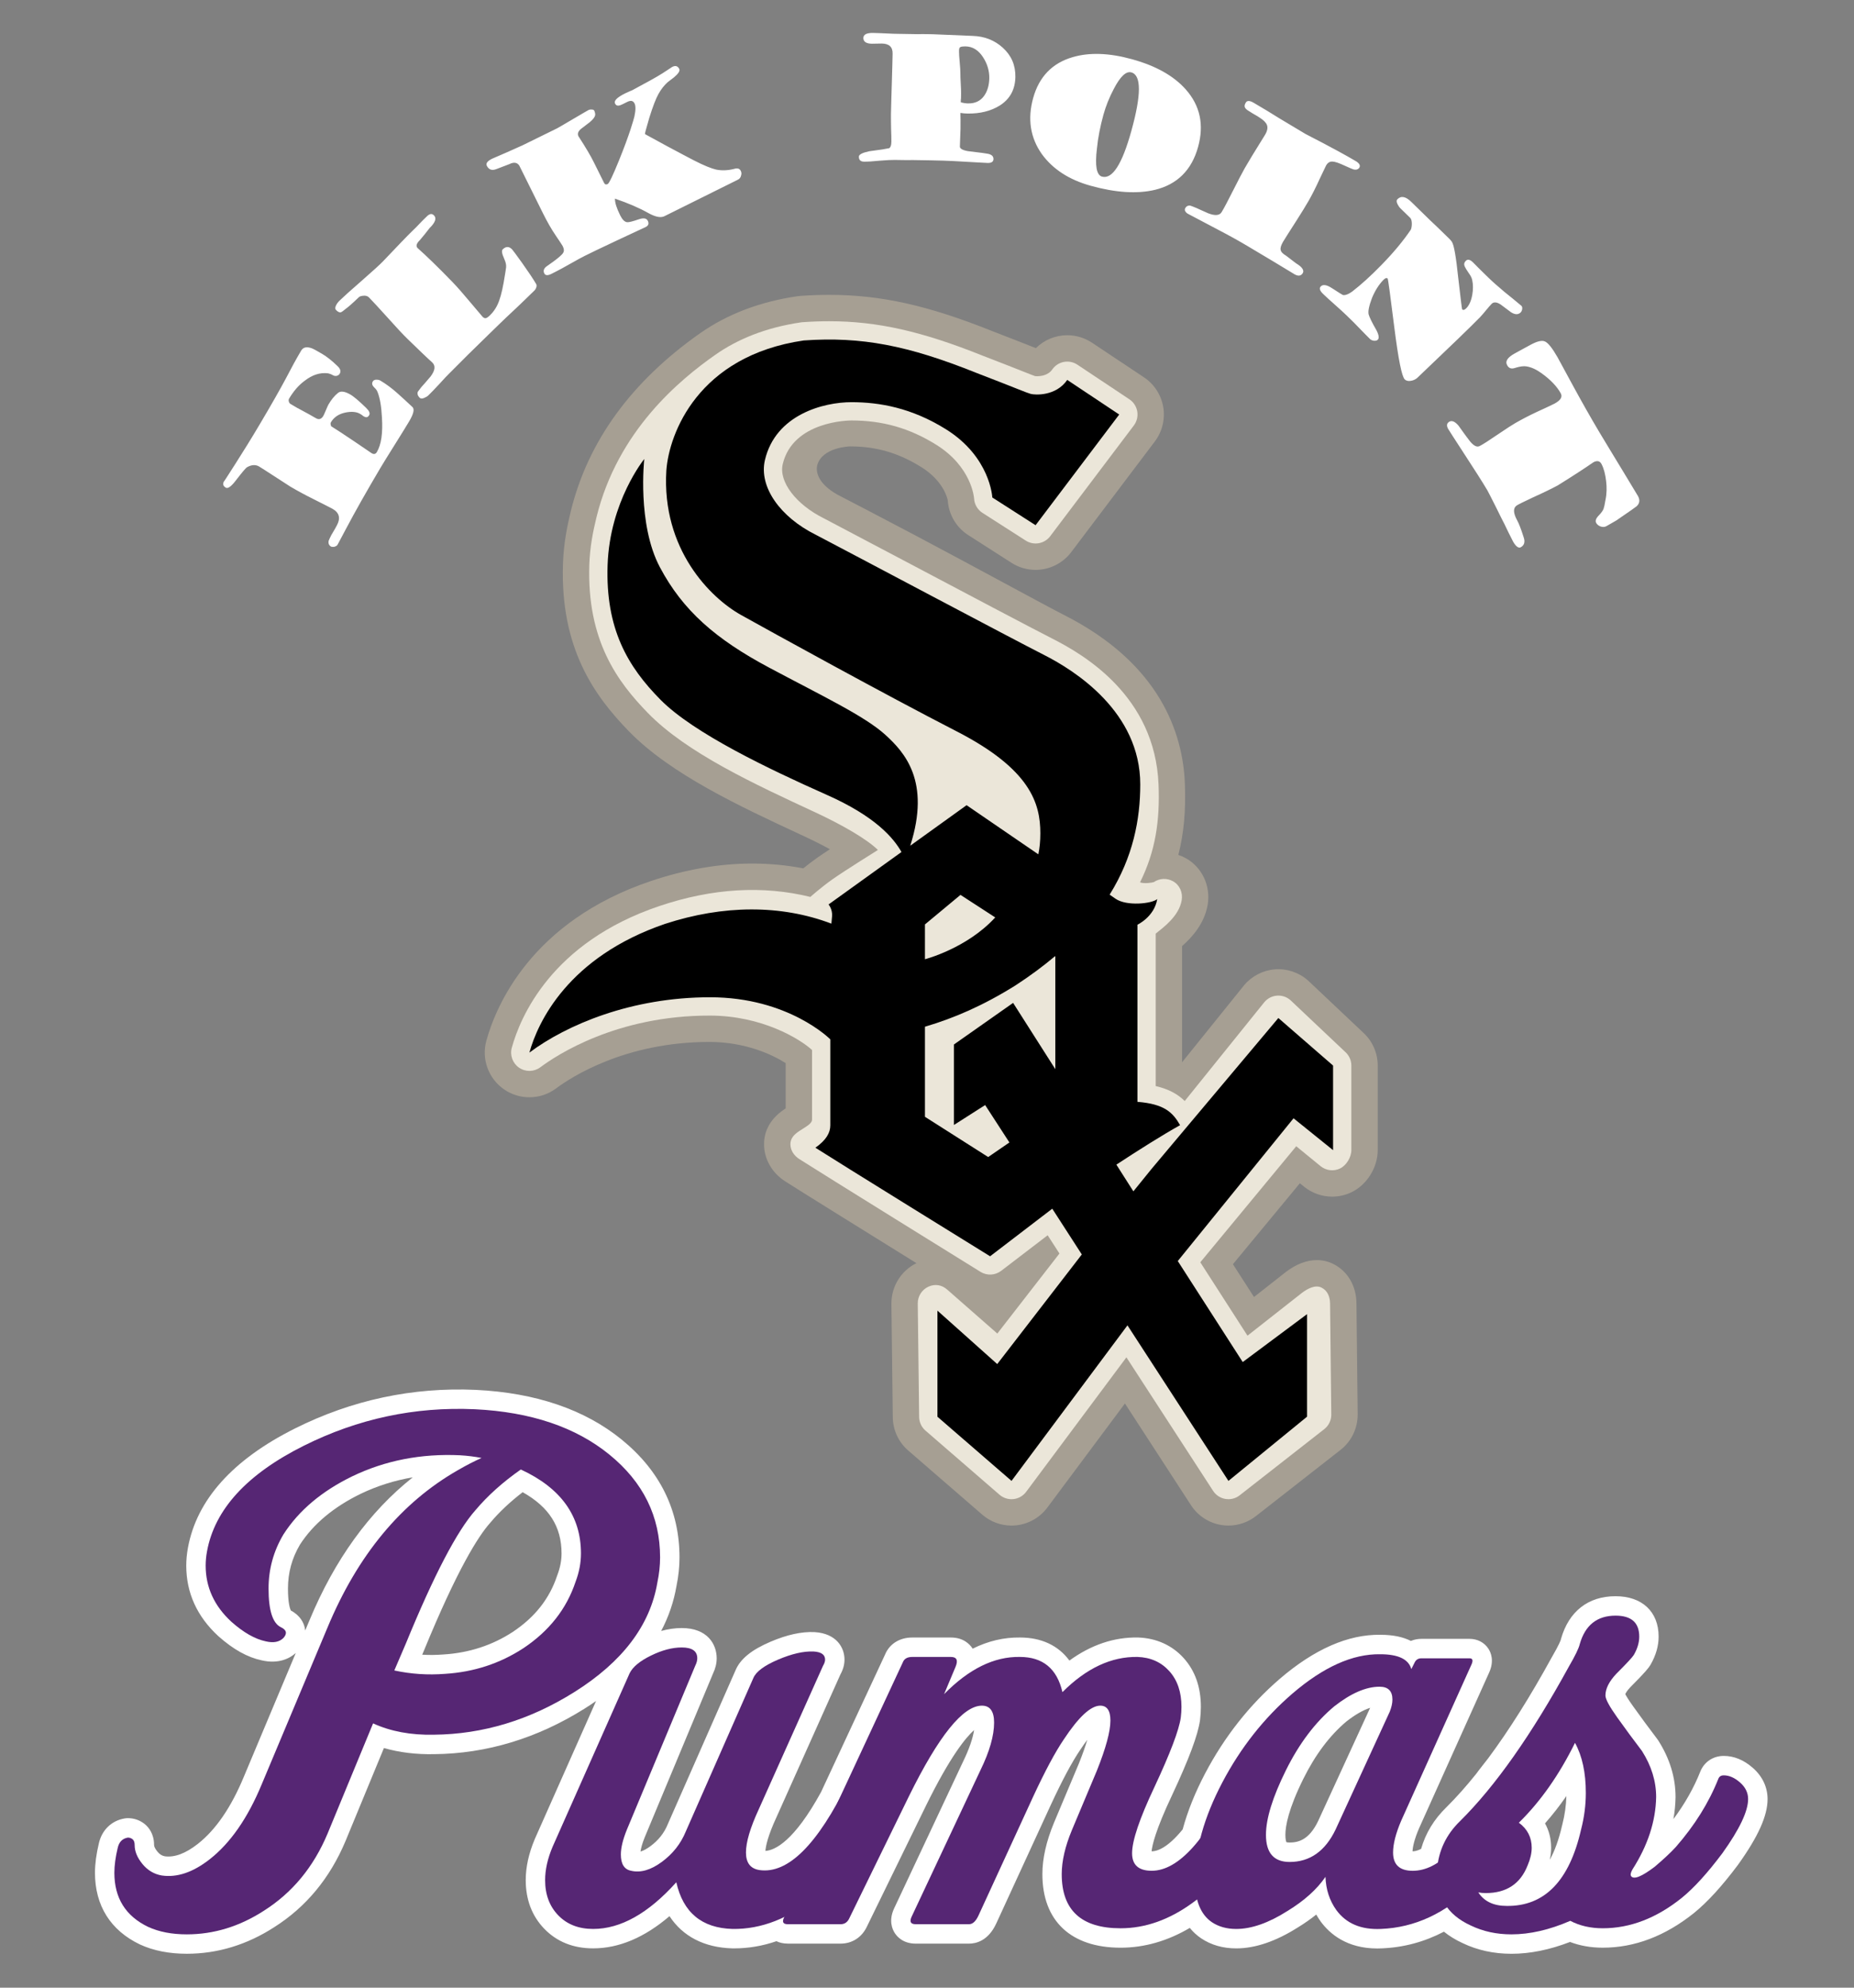
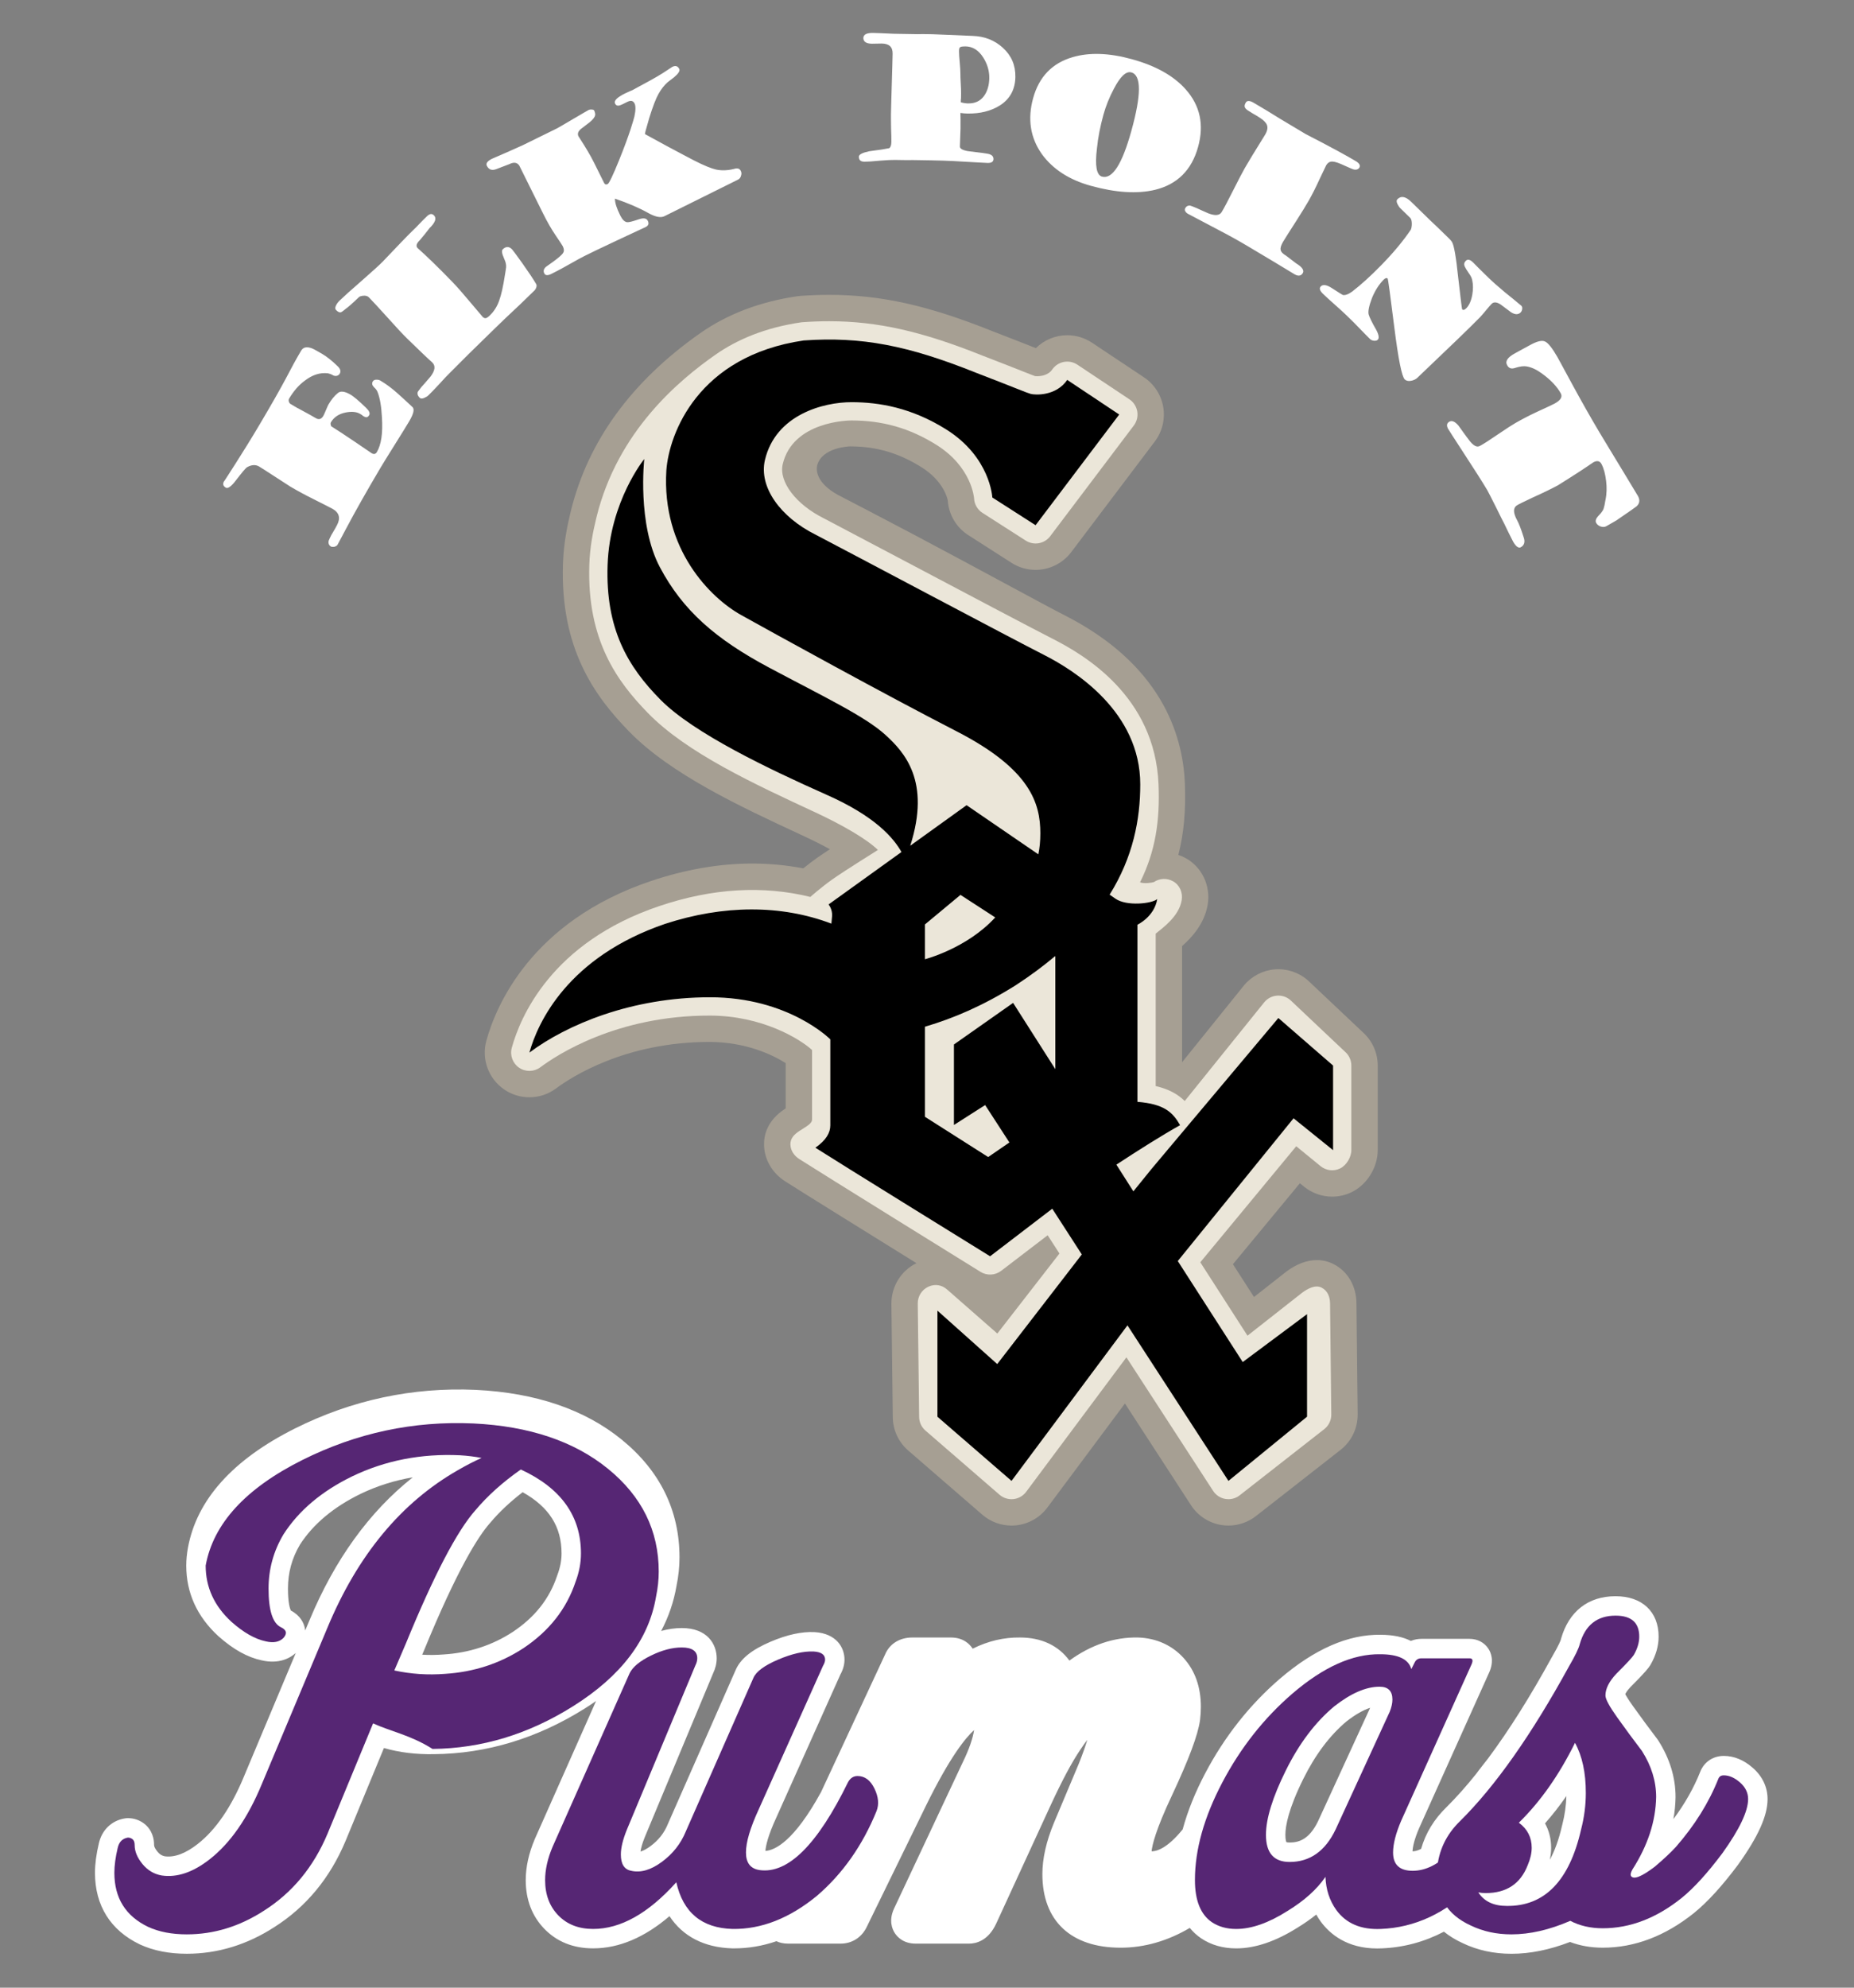
<svg xmlns="http://www.w3.org/2000/svg" version="1.1" id="Layer_1" x="0px" y="0px" width="280px" height="300px" viewBox="0 0 280 300" enable-background="new 0 0 280 300" xml:space="preserve">
  <rect x="0" y="0" width="280" height="300" fill="#808080" stroke="none" />
  <path fill="#A69F93" d="M205.824,155.802l-8.215-7.756l-0.123-0.111c-1.358-1.181-3.157-1.771-4.947-1.631  c-1.79,0.14-3.479,1.009-4.635,2.382l-9.383,11.641v-17.534c1.514-1.335,3.396-3.411,3.871-6.265  c0.471-2.821-0.854-5.632-3.291-6.994c-0.365-0.204-0.748-0.373-1.143-0.505c0.841-3.262,1.15-6.765,0.986-10.8  c-0.307-7.53-3.717-18.049-18.23-25.4c-2.913-1.476-13.752-7.411-22.461-12.013l-0.33-0.174c-5.144-2.717-9.238-4.834-11.265-5.892  c-0.051-0.027-0.104-0.052-0.123-0.062c-3.339-1.844-3.27-3.802-3.127-4.423c0.705-2.775,4.923-2.891,4.976-2.891  c4.008,0,7.382,1.018,10.783,3.144c3.311,2.072,3.921,4.69,3.969,5.017c0.143,2.129,1.29,4.076,3.092,5.229l6.535,4.183  c1.088,0.697,2.344,1.066,3.635,1.066c2.104,0,4.115-1.001,5.381-2.678l12.629-16.706c1.117-1.477,1.578-3.37,1.27-5.195  c-0.311-1.825-1.371-3.46-2.912-4.486l-7.85-5.222c-1.109-0.739-2.4-1.129-3.732-1.129c-1.795,0-3.496,0.712-4.746,1.95  c-0.166-0.066-0.338-0.134-0.508-0.201c-1.238-0.491-3.111-1.233-6.063-2.366c-9.714-3.892-16.856-5.479-24.645-5.479  c-1.402,0-2.811,0.051-4.305,0.156c-0.17,0.012-0.34,0.03-0.503,0.054c-5.629,0.819-10.564,2.695-14.669,5.575  c-10.376,7.279-16.948,16.31-19.533,26.841c-0.498,2.028-1.083,4.763-1.19,7.928c-0.435,12.842,4.784,20,9.946,25.309  c6.301,6.479,16.749,11.333,25.967,15.616l0.564,0.262c1.44,0.67,2.726,1.323,3.837,1.933c-0.734,0.479-1.398,0.921-1.867,1.251  c-0.789,0.556-1.538,1.136-2.155,1.636c-2.523-0.482-5.105-0.727-7.702-0.727c-4.968,0-10.13,0.893-15.343,2.652  c-18.07,6.098-23.374,18.873-24.816,24.08c-0.769,2.779,0.313,5.738,2.694,7.367c1.125,0.77,2.441,1.176,3.806,1.176  c1.464,0,2.859-0.463,4.034-1.34c2.202-1.645,10.379-7.009,23.134-7.009l0.106,0.001c5.259,0.012,9.311,1.846,11.427,3.193v6.837  c-0.043,0.028-0.087,0.058-0.131,0.086c-2.642,1.741-3.163,3.911-3.134,5.427c0.041,2.18,1.223,4.229,3.163,5.475  c1.968,1.268,12.425,7.763,19.853,12.369c-2.306,1.127-3.782,3.481-3.782,6.106l0.208,17.073c0,1.959,0.849,3.818,2.331,5.1  l11.189,9.684c1.226,1.06,2.793,1.643,4.416,1.643c0.237,0,0.479-0.013,0.725-0.039c1.855-0.201,3.56-1.176,4.677-2.672  l11.724-15.717l9.978,15.359c1.042,1.604,2.724,2.691,4.604,2.985c0.346,0.056,0.698,0.083,1.049,0.083  c1.533,0,3.031-0.527,4.226-1.488l12.749-9.969l0.064-0.052c1.576-1.286,2.479-3.19,2.479-5.269l-0.183-16.681  c0-2.673-1.305-4.924-3.49-6.021c-0.775-0.391-1.616-0.588-2.5-0.588c-1.504,0-3.051,0.584-4.6,1.737l-4.884,3.833l-3.185-4.949  l10.111-12.219l0.646,0.528c1.194,0.963,2.696,1.493,4.231,1.493c1,0,2.008-0.229,2.91-0.661c2.338-1.119,3.971-3.734,3.971-6.36  v-12.766C208.07,158.906,207.254,157.081,205.824,155.802z" />
  <path fill="#EBE6D9" d="M132.585,128.285c-1.669-1.649-5.457-3.818-9.406-5.653c-9.151-4.253-19.445-8.965-25.355-15.043  c-4.535-4.663-9.211-10.89-8.821-22.398c0.088-2.605,0.554-4.98,1.078-7.114c3.208-13.072,12.576-20.758,17.953-24.53  c3.294-2.311,7.542-4.106,12.956-4.895c0.068-0.01,0.136-0.018,0.206-0.022c1.401-0.098,2.72-0.146,4.028-0.146  c7.251,0,13.97,1.507,23.191,5.203c2.974,1.141,4.844,1.883,6.083,2.374c0.904,0.358,1.578,0.625,1.83,0.706  c0.054,0.006,0.158,0.015,0.299,0.015c0.479,0,1.656-0.098,2.28-1.006c0.854-1.244,2.549-1.571,3.805-0.735l7.849,5.222  c0.635,0.422,1.065,1.086,1.192,1.836c0.128,0.75-0.062,1.52-0.521,2.127l-12.627,16.706c-0.869,1.15-2.479,1.438-3.691,0.66  l-6.535-4.184c-0.755-0.483-1.229-1.303-1.27-2.198c-0.012-0.162-0.394-4.754-5.687-8.069c-4.019-2.511-8.096-3.682-12.829-3.682  c-0.361,0-8.846,0.075-10.384,6.606c-0.614,2.635,1.996,6.071,6.208,8.165c0.016,0.008,0.032,0.016,0.048,0.024  c2.065,1.078,6.636,3.493,11.929,6.29c8.725,4.61,19.582,10.347,22.522,11.836c4.825,2.444,15.509,8.693,16.051,22.009  c0.226,5.561-0.483,10.134-2.792,14.782c0.643,0.245,1.832,0.045,2.082-0.035c0.855-0.583,1.979-0.642,2.899-0.127  c1.018,0.568,1.499,1.714,1.308,2.864c-0.398,2.393-2.773,4.111-3.925,5.035v23.012c1.981,0.455,3.344,1.232,4.384,2.254  l12.029-14.926c0.477-0.566,1.16-0.918,1.896-0.976c0.738-0.058,1.469,0.183,2.025,0.667l8.262,7.802  c0.604,0.524,0.95,1.284,0.95,2.084v12.766c0,1.063-0.748,2.31-1.708,2.769c-0.958,0.459-2.096,0.326-2.924-0.34l-3.689-3.017  l-14.49,17.513l7.127,11.077l8.244-6.474c0.836-0.623,1.998-1.255,2.933-0.785c0.933,0.468,1.295,1.419,1.295,2.463l0.185,16.725  c0,0.83-0.373,1.614-1.016,2.14l-12.773,9.987c-0.496,0.406-1.115,0.623-1.746,0.623c-0.143,0-0.284-0.012-0.428-0.033  c-0.773-0.121-1.461-0.565-1.889-1.225l-13.091-20.152l-15.142,20.3c-0.459,0.614-1.151,1.012-1.914,1.095  c-0.762,0.081-1.524-0.154-2.105-0.656l-11.188-9.683c-0.606-0.524-0.955-1.286-0.955-2.088l-0.208-17.121  c0-1.089,0.639-2.075,1.632-2.521c0.995-0.443,2.017-0.264,2.829,0.461l7.555,6.623l9.382-12.078l-1.78-2.756l-7.015,5.365  c-0.909,0.695-2.153,0.76-3.129,0.155c-0.953-0.589-24.346-15.082-27.371-17.026c-0.774-0.5-1.319-1.281-1.336-2.203  c-0.018-0.92,0.574-1.519,1.344-2.024c1.07-0.705,1.922-1.106,1.922-1.739v-10.492c-1.892-1.724-7.603-5.175-15.401-5.192  c-14.086-0.032-23.18,5.97-25.631,7.8c-0.945,0.705-2.236,0.732-3.21,0.066s-1.417-1.879-1.102-3.017  c1.259-4.549,5.926-15.86,22.25-21.369c8.101-2.734,15.726-3.136,22.841-1.39c0,0,1.588-1.425,3.38-2.688  C127.556,131.42,132.585,128.285,132.585,128.285z" />
  <path d="M201.327,173.592v-12.766l-8.263-7.178l-19.147,22.769l-2.749,3.392l-2.568-4.031c3.241-2.123,6.84-4.403,9.623-5.957  c-1.099-1.924-2.371-3.195-6.442-3.521c0-2.646,0-26.733,0-26.733s2.545-1.181,2.991-3.868c-0.793,0.692-4.621,1.12-6.312-0.061  c-0.257-0.18-0.558-0.388-0.878-0.608c3.541-5.685,4.625-11.347,4.625-16.638c0-10.934-9.835-17.164-14.538-19.546  c-4.703-2.382-28.922-15.24-34.48-18.141c-5.345-2.657-8.613-7.208-7.666-11.27c1.619-6.872,8.857-8.734,13.071-8.734  c4.215,0,9.081,0.845,14.292,4.103c6.698,4.194,6.979,10.282,6.979,10.282l6.534,4.184l12.63-16.706l-7.849-5.223  c-1.701,2.474-4.856,2.291-5.529,2.107c-0.672-0.184-2.116-0.835-8.266-3.196c-10.262-4.113-17.266-5.477-26-4.866  c-15.942,2.321-20.34,14.028-20.748,19.607c-0.733,11.931,6.678,19.261,11.28,21.826s21.745,12.013,32.618,17.592  c11.075,5.701,12.582,10.832,12.582,15.352c0,1.206-0.104,2.245-0.302,3.182l-10.836-7.417l-8.508,6.116  c3.122-9.744-0.875-14.117-3.769-16.744c-3.094-2.81-9.447-5.823-17.55-10.139c-8.103-4.316-13.031-8.633-16.492-15.148  C96.201,79.094,97.3,69.28,97.3,69.28s-5.212,6.394-5.538,16.003c-0.326,9.61,3.013,15.311,8.022,20.36  c5.009,5.05,16.411,10.465,24.921,14.252c7.506,3.299,10.253,6.596,11.44,8.699l-11.012,7.916c0,0,0.611,0.713,0.529,1.771  c-0.045,0.501-0.077,0.86-0.101,1.123c-7.629-2.894-16.351-2.832-25.126,0.038c-14.66,5.009-19.221,14.863-20.483,19.424  c5.62-4.194,15.393-8.349,27.283-8.349c11.891,0,18.162,6.354,18.162,6.354c0,2.762,0,12.058,0,12.979  c0,1.086-0.59,2.215-2.254,3.375c3.039,1.955,26.386,16.385,26.386,16.385l9.389-7.181l4.462,6.906l-12.774,16.543l-9.03-8.063  v16.014l11.188,9.682l17.51-23.476l15.25,23.476l11.871-9.691v-15.474l-9.713,7.229l-9.809-15.245l17.484-21.546L201.327,173.592z   M139.691,139.524l5.366-4.459l5.248,3.402l0,0c-4.291,4.685-10.614,6.31-10.614,6.31V139.524z M148.782,166.787l3.663,5.645  l-3.205,2.199l-9.549-6.072v-13.596c4.375-1.288,8.769-3.175,13.641-6.216c2.248-1.459,4.234-2.938,6.002-4.427l0.046,0.03v17.02  l-6.375-10.004l-8.937,6.278v12.147L148.782,166.787z" />
  <path fill="#FFFFFF" d="M59.949,59.289c0.786,0.706,1.571,1.412,2.322,2.127c0.362,0.304,0.206,1.025-0.467,2.162  c-0.382,0.646-1.104,1.814-2.191,3.548c-1.087,1.734-1.809,2.902-2.165,3.504c-2.204,3.722-3.866,6.681-5.127,9.064l-1.34,2.518  c-0.092,0.156-0.274,0.259-0.522,0.323c-0.222,0.019-0.396,0.007-0.507-0.059c-0.277-0.194-0.385-0.469-0.325-0.824  c0.057-0.147,0.184-0.463,0.413-0.9l0.343-0.58c0.146-0.245,0.33-0.557,0.506-0.904c0.576-1.074,0.344-1.903-0.672-2.475  c-0.347-0.176-1.31-0.685-2.891-1.471c-1.279-0.637-2.442-1.265-3.489-1.886c-0.022-0.013-0.722-0.458-2.198-1.422  c-1.476-0.964-2.31-1.488-2.51-1.607c-0.513-0.303-1.13-0.278-1.807,0.104c-0.23,0.135-0.777,0.804-1.672,1.96  c-0.705,0.937-1.231,1.317-1.544,1.133c-0.401-0.238-0.496-0.535-0.294-0.927c0.009,0.036,0.546-0.82,1.682-2.586  c1.228-1.922,2.474-3.923,3.754-6.085c1.808-3.053,3.097-5.331,3.927-6.886c0.821-1.59,1.582-2.976,2.308-4.202  c0.303-0.513,0.823-0.626,1.57-0.364c0.227,0.074,0.775,0.369,1.622,0.87c0.691,0.409,1.472,1.022,2.33,1.861  c0.402,0.389,0.493,0.743,0.317,1.091c-0.149,0.303-0.592,0.492-1.029,0.264c-0.268-0.159-0.517-0.246-0.757-0.298  c-1.209-0.144-2.362,0.227-3.53,1.131c-0.906,0.667-1.679,1.564-2.352,2.701c-0.146,0.245-0.001,0.662,0.2,0.78l0.691,0.409  c0.245,0.146,0.49,0.291,0.749,0.414c1.074,0.576,1.89,1.028,2.402,1.332c0.468,0.277,0.836,0.164,1.139-0.349  c0.04-0.067,0.176-0.348,0.386-0.855c0.21-0.508,0.347-0.789,0.386-0.855c0.435-0.735,0.894-1.307,1.411-1.723  c0.385-0.344,0.984-0.29,1.822,0.176c0.526,0.282,1.347,0.979,2.455,2.056c0.478,0.464,0.626,0.822,0.455,1.112  s-0.397,0.367-0.656,0.244c-0.081-0.018-0.214-0.097-0.357-0.211c-0.076-0.075-0.143-0.115-0.209-0.154l-0.156-0.093  c-0.513-0.303-1.25-0.379-2.168-0.201c-1.025,0.206-1.769,0.699-2.23,1.479c-0.08,0.134-0.069,0.32,0.039,0.595  c0.811,0.511,2.078,1.321,3.728,2.448c1.65,1.128,2.448,1.661,2.381,1.621c0.334,0.198,0.605,0.147,0.79-0.164  c0.673-1.137,0.925-2.884,0.769-5.264c-0.081-1.643-0.306-2.89-0.639-3.75c-0.086-0.262-0.265-0.518-0.56-0.783  c-0.282-0.287-0.354-0.571-0.183-0.861c0.119-0.201,0.323-0.291,0.612-0.27c0.208,0.003,0.391,0.051,0.525,0.13  C58.302,57.953,59.141,58.569,59.949,59.289z M78.858,39.694c0.986,1.388,1.702,2.461,2.13,3.2c0.143,0.259-0.048,0.732-0.252,0.931  l-1.375,1.334c-0.539,0.522-1.189,1.154-1.951,1.856c-0.762,0.702-1.412,1.333-1.97,1.875l-1.375,1.334  c-2.472,2.398-4.499,4.4-6.08,6.005c-0.353,0.343-0.893,0.902-1.638,1.733c-0.688,0.74-1.247,1.318-1.637,1.697  c-0.167,0.162-0.371,0.287-0.629,0.393c-0.332,0.142-0.551,0.138-0.713-0.029c-0.289-0.297-0.375-0.61-0.261-0.901  c0.019-0.018,0.168-0.235,0.505-0.67c0.279-0.307,0.764-0.849,1.417-1.626c0.692-0.923,0.775-1.618,0.252-2.12  c-0.759-0.671-1.986-1.862-3.773-3.592c-0.686-0.67-1.641-1.691-2.901-3.103c-1.405-1.56-2.377-2.6-2.882-3.121  c-0.198-0.205-0.508-0.301-0.894-0.252c-0.293,0.032-0.514,0.103-0.626,0.21c-0.967,0.938-1.653,1.531-2.061,1.818  c-0.185,0.144-0.353,0.306-0.611,0.448c-0.239,0.088-0.494-0.026-0.782-0.323c-0.126-0.13-0.142-0.295-0.065-0.55  c0.114-0.292,0.302-0.582,0.581-0.852c0.576-0.559,1.69-1.567,3.472-3.115c1.578-1.386,2.618-2.322,3.102-2.828  c2.215-2.329,3.647-3.827,4.373-4.53l0.316-0.307c0.205-0.198,0.483-0.469,0.819-0.83c0.335-0.361,0.614-0.632,0.8-0.812  l0.334-0.325c0.409-0.396,0.758-0.446,1.064-0.13c0.415,0.427,0.204,1.065-0.67,1.913c-0.056,0.054-0.28,0.343-0.709,0.905  c-0.448,0.542-0.709,0.868-0.765,0.922c-0.539,0.522-0.637,0.942-0.275,1.241c1.301,1.155,2.997,2.793,5.179,5.042  c0.775,0.799,1.693,1.857,2.826,3.211c1.133,1.354,1.691,2.003,1.745,2.06c0.27,0.278,0.527,0.283,0.805,0.049  c0.073-0.036,0.167-0.126,0.296-0.252c0.651-0.631,1.12-1.375,1.427-2.286c0.306-0.838,0.581-2.079,0.845-3.778  c0.08-0.402,0.122-0.804,0.183-1.188c0.042-0.366-0.061-0.807-0.292-1.305c-0.336-0.756-0.421-1.215-0.216-1.414  c0.483-0.469,0.959-0.461,1.41,0.003C77.459,37.768,77.944,38.416,78.858,39.694z M111.925,26.474  c-0.059,0.29-0.21,0.509-0.465,0.636l-11.111,5.518c-0.557,0.276-1.355,0.124-2.431-0.47c-1.33-0.757-3.02-1.479-5.044-2.18  c-0.013,0.614,0.251,1.437,0.792,2.527c0.322,0.649,0.669,0.998,1.063,1.033c0.244,0.024,0.834-0.125,1.773-0.447  c0.696-0.229,1.136-0.159,1.332,0.235c0.208,0.417,0.102,0.73-0.338,0.949c-0.093,0.046-1.311,0.622-3.688,1.716  c-2.412,1.14-3.63,1.716-3.653,1.728c-1.311,0.622-2.47,1.198-3.526,1.809c-1.148,0.657-2.262,1.268-3.352,1.809  c-0.557,0.277-0.916,0.252-1.077-0.072c-0.196-0.394-0.067-0.776,0.385-1.087c0.8-0.542,1.3-0.935,1.613-1.177  c0.534-0.439,0.825-0.728,0.883-0.901c0.14-0.243,0.094-0.567-0.102-0.961c-0.058-0.116-0.415-0.661-1.049-1.59  c-0.635-0.928-1.281-2.053-1.937-3.375l-3.571-7.191c-0.323-0.476-0.821-0.547-1.494-0.212c-0.023,0.011-0.661,0.242-2.018,0.771  c-0.638,0.23-1.1,0.055-1.388-0.525c-0.173-0.348,0.083-0.707,0.779-1.052c0.07-0.034,0.812-0.345,2.308-1.001  c1.519-0.668,2.25-1.002,2.319-1.037l5.208-2.557c0.069-0.034,0.858-0.484,2.378-1.383s2.332-1.361,2.401-1.395  c0.209-0.104,0.73-0.103,0.834,0.106c0.138,0.336,0.172,0.58,0.125,0.718c-0.059,0.29-0.326,0.625-0.837,1.052l-1.3,0.993  c-0.43,0.358-0.558,0.74-0.374,1.111c1.084,1.659,1.845,2.959,2.34,3.956l1.521,3.062c0.127,0.255,0.3,0.313,0.556,0.187  c0.208-0.104,0.779-1.284,1.689-3.528c1.667-4.096,2.241-6.26,2.346-6.688c0.199-0.938,0.213-1.609-0.006-1.992  c-0.219-0.383-0.566-0.441-1.077-0.188l-0.533,0.265c-0.186,0.092-0.371,0.185-0.545,0.242c-0.371,0.126-0.614,0.044-0.764-0.257  c-0.207-0.417,0.292-0.926,1.521-1.536c0.464-0.23,1.113-0.495,1.09-0.484c2.006-1.083,3.538-1.901,4.57-2.559  c0.939-0.611,1.392-0.923,1.462-0.958c0.487-0.242,0.834-0.125,1.053,0.315c0.138,0.278-0.118,0.695-0.791,1.261  c-0.313,0.242-0.65,0.496-0.963,0.739c-0.5,0.45-0.987,1.04-1.395,1.791c-0.384,0.683-0.851,1.897-1.376,3.576  c-0.457,1.585-0.69,2.396-0.656,2.465l3.331,1.816c2.093,1.129,3.412,1.804,4.002,2.119c1.596,0.827,2.742,1.27,3.425,1.422  c0.868,0.176,1.771,0.132,2.722-0.108c0.475-0.149,0.811-0.056,0.984,0.292C111.984,26.01,112.006,26.23,111.925,26.474z   M145.014,20.771c-0.008,0.492-0.041,1.009-0.048,1.346c-0.005,0.311,0.406,0.551,1.207,0.693l2.171,0.268  c0.62,0.088,1.008,0.146,1.188,0.227c0.334,0.135,0.512,0.371,0.506,0.708c-0.006,0.389-0.294,0.591-0.864,0.582  c-0.283-0.004-1.992-0.11-5.279-0.292c-0.802-0.039-1.889-0.082-3.338-0.104l-2.72-0.044c-0.596,0.016-1.14,0.008-1.58,0  l-1.114-0.018c-0.492-0.008-1.27,0.031-2.333,0.118c-1.063,0.112-1.841,0.152-2.333,0.144c-0.518-0.008-0.772-0.271-0.765-0.763  c0.005-0.311,0.528-0.587,1.542-0.804c0.701-0.092,1.35-0.185,1.999-0.278l1.04-0.19c0.209-0.126,0.317-0.436,0.326-0.953  c0.007-0.44-0.008-1.14-0.044-2.073c-0.011-0.933-0.026-1.606-0.018-2.099c0.016-1.01,0.066-2.512,0.125-4.557  c0.059-2.071,0.109-3.573,0.125-4.583c0.016-1.01-0.52-1.511-1.633-1.528c-0.311-0.005-1.192,0.032-1.503,0.027  c-0.854-0.014-1.29-0.306-1.281-0.875c0.008-0.518,0.505-0.769,1.488-0.753c0.519,0.008,1.269,0.046,2.278,0.088  c0.492,0.034,0.932,0.041,1.32,0.047l0.984,0.016l2.175,0.035c0.492-0.018,0.933-0.011,1.295-0.005l0.933,0.015  c0.336,0.005,2.354,0.09,6.031,0.252c1.785,0.055,3.305,0.649,4.556,1.783c1.302,1.187,1.926,2.647,1.897,4.408  c-0.031,1.89-0.806,3.328-2.35,4.313c-1.335,0.833-2.973,1.247-4.891,1.216c-0.336-0.005-0.697-0.037-1.061-0.095  c0.018,0.596,0.029,1.399,0.016,2.357C145.057,19.735,145.021,20.252,145.014,20.771z M148.473,8.652  c-0.682-1.073-1.578-1.631-2.641-1.648c-0.907,0.011-0.986,0.088-0.997,0.735c-0.006,0.388,0.038,0.907,0.104,1.659  c0.064,0.727,0.107,1.271,0.103,1.66c-0.006,0.336,0.013,0.829,0.054,1.529c0.041,0.7,0.059,1.218,0.053,1.555l-0.012,0.699  c-0.027,0.155-0.029,0.284-0.031,0.388l-0.004,0.207c0.36,0.11,0.723,0.167,1.11,0.174c1.036,0.017,1.845-0.359,2.401-1.127  c0.503-0.691,0.775-1.594,0.794-2.681C149.425,10.688,149.104,9.621,148.473,8.652z M174.414,28.656  c-2.674,0.629-5.898,0.434-9.691-0.618c-3.27-0.907-5.703-2.496-7.361-4.756c-1.76-2.476-2.209-5.315-1.329-8.484  c0.893-3.22,2.887-5.273,5.957-6.169c2.544-0.746,5.526-0.645,8.995,0.317c3.567,0.989,6.244,2.484,8.07,4.522  c2.193,2.462,2.816,5.35,1.883,8.719C179.969,25.681,177.783,27.843,174.414,28.656z M168.212,13.418  c-0.681,1.29-1.204,2.596-1.558,3.868c-0.49,1.772-0.829,3.479-0.99,5.127c-0.318,2.599-0.064,4.013,0.759,4.241  c1.572,0.436,3.045-1.87,4.437-6.886c1.516-5.465,1.527-8.418,0.005-8.84C170.064,10.707,169.189,11.539,168.212,13.418z   M195.523,41.406c-1.766-1.089-4.15-2.501-7.176-4.306c-1.07-0.636-2.535-1.466-4.466-2.471c-2.313-1.222-3.805-2.007-4.516-2.381  c-0.136-0.077-0.235-0.163-0.31-0.294c-0.143-0.17-0.156-0.356-0.041-0.559c0.153-0.271,0.403-0.396,0.715-0.369  c0.08,0.016,0.399,0.137,0.955,0.363c0.396,0.195,0.998,0.446,1.779,0.8c1.023,0.401,1.711,0.344,2.027-0.161  c0.443-0.731,0.999-1.815,1.736-3.273c0.801-1.57,1.354-2.655,1.752-3.354c0.42-0.744,1.41-2.386,3.043-5.003  c0.369-0.596,0.488-1.123,0.313-1.55c-0.134-0.343-0.507-0.734-1.147-1.126c-0.189-0.138-0.416-0.266-0.664-0.406  c-0.226-0.128-0.473-0.269-0.752-0.457c-0.879-0.498-0.967-0.816-0.601-1.412c0.201-0.303,0.629-0.27,1.247,0.112  c1.316,0.776,2.564,1.514,3.879,2.348c2.51,1.511,3.779,2.261,3.87,2.313c3.875,1.988,6.345,3.358,7.524,4.057  c0.608,0.345,0.8,0.691,0.607,1.029c-0.188,0.28-0.507,0.368-0.918,0.253c-0.08-0.016-0.512-0.201-1.294-0.554  c-0.849-0.393-1.44-0.609-1.823-0.617c-0.428-0.034-0.75,0.17-0.994,0.598c-0.063,0.112-0.375,0.769-0.963,2.014  c-0.603,1.326-1.146,2.388-1.644,3.267c-0.446,0.789-1.079,1.799-1.913,3.113c-0.959,1.481-1.592,2.492-1.973,3.11  c-0.612,1.082-0.508,1.527,0.471,2.112c0.068,0.038,0.313,0.236,0.747,0.572c0.479,0.361,0.703,0.547,0.771,0.585  c0.912,0.547,1.244,1.063,0.979,1.478C196.484,41.653,196.064,41.712,195.523,41.406z M228.221,47.141  c-0.519-0.396-1.054-0.774-1.57-1.171c-0.592-0.396-1.067-0.427-1.375-0.112c-0.217,0.223-0.508,0.556-0.887,1.018  c-0.379,0.463-0.686,0.814-0.885,1.019c-1.32,1.353-4.47,4.396-9.467,9.145c-0.254,0.223-0.582,0.374-0.93,0.433  c-0.401,0.078-0.731,0.009-0.955-0.208c-0.443-0.434-0.971-3.046-1.579-7.875c-0.608-4.828-0.931-7.278-1.007-7.35  c-0.146-0.145-0.365-0.069-0.637,0.209c-0.707,0.723-1.281,1.646-1.726,2.731c-0.462,1.214-0.616,2.041-0.501,2.479  c0.133,0.457,0.509,1.221,1.127,2.294c0.412,0.764,0.49,1.276,0.256,1.517c-0.271,0.278-0.896,0.176-1.173-0.095  c-0.427-0.417-1.002-1.014-1.78-1.81c-0.371-0.398-0.724-0.742-1.037-1.049l-0.742-0.724c-0.39-0.379-0.981-0.922-1.777-1.626  c-0.797-0.705-1.391-1.247-1.779-1.626c-0.48-0.47-0.596-0.835-0.324-1.113c0.325-0.333,0.896-0.249,1.67,0.254  c1.033,0.683,1.588,1.006,1.662,1.042c0.329,0.069,0.805-0.083,1.402-0.512c1.324-1.023,2.756-2.305,4.42-4.01  c1.811-1.854,3.289-3.63,4.439-5.329c0.197-0.387,0.24-1.468-0.075-1.776l-1.503-1.465c-0.166-0.163-0.314-0.381-0.446-0.654  c-0.149-0.328-0.153-0.548-0.008-0.696c0.561-0.575,1.258-0.437,2.11,0.396l2.873,2.804c0.666,0.615,1.223,1.157,1.687,1.609  l1.205,1.176c0.13,0.126,0.241,0.272,0.353,0.417c0.317,0.454,0.633,2.245,0.965,5.428c0.367,3.146,0.553,4.737,0.59,4.773  c0.166,0.163,0.367,0.105,0.639-0.172c0.434-0.445,0.736-1.126,0.893-2.026c0.137-0.771,0.146-1.521-0.011-2.216  c-0.06-0.311-0.228-0.657-0.524-1.056c-0.316-0.454-0.504-0.781-0.599-0.982c-0.149-0.328-0.101-0.603,0.154-0.863  c0.271-0.278,0.639-0.209,1.083,0.225c0.688,0.706,1.224,1.23,1.613,1.61l0.723,0.706c0.593,0.579,1.408,1.301,2.443,2.168  c0.869,0.704,1.684,1.353,2.535,2.075c0.24,0.235,0.118,0.768-0.099,0.99C229.307,47.512,228.829,47.518,228.221,47.141z   M242.6,79.417c-0.517,0.295-1.287-0.01-1.535-0.495c-0.18-0.315-0.037-0.694,0.436-1.173c0.316-0.331,0.555-0.646,0.677-0.954  c0.081-0.225,0.185-0.671,0.287-1.327c0.202-0.951,0.218-1.914,0.093-2.917c-0.125-1.003-0.334-1.837-0.684-2.502  c-0.247-0.485-0.659-0.578-1.232-0.28c-1.195,0.832-2.998,2.011-5.397,3.501c-0.8,0.427-2.03,1.041-3.739,1.808  c-1.438,0.671-2.249,1.076-2.482,1.24c-0.523,0.389-0.482,1.141,0.1,2.21c0.244,0.428,0.581,1.279,0.988,2.567  c0.248,0.694,0.09,1.202-0.428,1.497c-0.336,0.192-0.734-0.087-1.172-0.852c-0.052-0.09-0.273-0.53-0.678-1.343  c-0.408-0.871-0.617-1.288-0.654-1.356c-0.104-0.18-0.521-1.015-1.267-2.528c-0.703-1.388-1.097-2.178-1.288-2.516  c-0.729-1.224-1.924-3.106-3.559-5.603c-1.459-2.239-2.258-3.482-2.387-3.708c-0.248-0.485-0.175-0.826,0.23-1.057  c0.396-0.196,0.835,0,1.367,0.621c0.414,0.568,0.972,1.385,1.759,2.396c0.559,0.665,1.047,0.893,1.45,0.662  c0.486-0.248,1.383-0.819,2.668-1.703c1.375-0.935,2.271-1.506,2.742-1.776c1.035-0.591,2.117-1.15,3.248-1.677  c1.301-0.594,2.172-1.002,2.611-1.224c0.936-0.504,1.243-1.008,0.971-1.539c-0.567-1.047-1.541-2.072-2.906-3.052  c-0.762-0.55-1.5-0.903-2.262-1.035c-0.434-0.08-1.043,0-1.772,0.238c-0.524,0.18-0.927,0.051-1.173-0.434  c-0.334-0.585,0.074-1.176,1.188-1.783l2.318-1.266c1.024-0.556,1.758-0.735,2.211-0.517c0.476,0.206,1.11,1.006,1.896,2.377  c-0.039-0.067,0.734,1.34,2.313,4.257c0.686,1.25,1.355,2.477,2.011,3.624c0.668,1.169,1.323,2.316,1.976,3.405  c0.807,1.359,2.029,3.344,3.651,6.027c1.468,2.413,2.197,3.637,2.21,3.659c0.324,0.62,0.225,1.125-0.228,1.532  c-0.101,0.087-1.093,0.803-3.05,2.13L242.6,79.417z" />
  <g>
    <path fill="#FFFFFF" d="M264.714,266.818c-1.362-1.193-2.838-1.799-4.382-1.799c-1.604,0-2.958,0.901-3.543,2.362   c-0.973,2.457-2.334,4.859-4.061,7.173c0.193-1.091,0.301-2.186,0.321-3.279c0-0.02,0-0.037,0-0.055   c0-2.938-0.875-5.806-2.603-8.52c-0.045-0.069-0.092-0.137-0.141-0.202c-1.279-1.683-2.517-3.356-3.677-4.985   c-0.683-0.953-1.017-1.52-1.173-1.818c0.088-0.196,0.288-0.535,0.742-1.023c2.378-2.38,2.807-2.963,3.063-3.395   c0.01-0.016,0.021-0.032,0.029-0.049c0.799-1.397,1.204-2.814,1.204-4.213c0-3.762-2.493-6.099-6.507-6.099   c-4.127,0-7.051,2.283-8.232,6.429c-0.016,0.053-0.023,0.084-0.035,0.141c-0.018,0.061-0.197,0.647-1.313,2.564   c-0.013,0.021-0.024,0.042-0.036,0.063c-3.271,5.964-6.496,11.075-9.641,15.298c-0.09,0.119-1.688,2.138-1.752,2.27   c-1.529,1.909-3.039,3.606-4.521,5.073c-1.879,1.824-3.16,3.935-3.834,6.3c-0.596,0.301-1.023,0.364-1.271,0.364   c-0.009,0-0.018,0-0.024,0c0.03-0.639,0.237-1.723,0.974-3.446l10.618-23.584c0.767-1.731,0.247-2.966-0.132-3.547   c-0.616-0.947-1.657-1.49-2.855-1.49h-7.252c-0.57,0-1.111,0.108-1.604,0.313c-1.094-0.554-2.573-0.925-4.578-0.925   c-4.857-0.088-9.998,2.16-15.236,6.662c-4.551,3.921-8.336,8.715-11.25,14.248c-1.521,2.886-2.654,5.711-3.4,8.459   c-2.319,2.861-3.913,3.311-4.678,3.311c-0.004,0-0.01,0-0.015,0c0.085-0.911,0.603-3.21,3.079-8.449   c2.563-5.479,3.908-9.072,4.229-11.312c0.002-0.021,0.006-0.039,0.008-0.06c0.082-0.668,0.125-1.336,0.125-1.986   c0-2.977-0.873-5.452-2.596-7.361c-1.748-1.934-4.125-3.006-6.873-3.104c-0.019,0-0.035,0-0.053,0   c-3.586-0.063-7.055,1.107-10.331,3.48c-1.667-2.266-4.216-3.477-7.464-3.48c-2.419-0.032-4.813,0.525-7.148,1.687   c-0.018-0.026-0.035-0.055-0.053-0.081c-0.4-0.6-1.355-1.605-3.24-1.605h-5.822c-1.925,0-3.455,0.967-4.124,2.594l-9.661,20.742   c-4.072,7.421-6.953,8.777-8.397,8.875c0.051-0.745,0.364-2.272,1.675-5.102l9.642-21.518c0.414-0.743,0.624-1.5,0.624-2.252   c0-1.792-1.178-3.955-4.539-4.154c-1.956-0.086-4.132,0.389-6.643,1.458c-2.862,1.222-4.537,2.586-5.26,4.271l-10.213,23.185   c-0.011,0.024-0.021,0.049-0.031,0.074c-0.547,1.342-1.414,2.435-2.646,3.341c-0.424,0.311-0.963,0.646-1.476,0.793   c0.064-0.456,0.235-1.169,0.658-2.203l10.282-24.636c0.375-0.783,0.566-1.567,0.566-2.332c0-2.106-1.383-4.565-5.281-4.565   c-1.001,0-2.04,0.15-3.103,0.441c1.128-2.143,1.904-4.398,2.309-6.77c0.305-1.471,0.459-2.925,0.459-4.324   c0-7.092-2.94-13.08-8.741-17.797c-5.58-4.537-12.992-7.061-22.041-7.498c-9.52-0.428-18.698,1.529-27.282,5.82   c-9.408,4.705-14.851,10.771-16.177,18.027c-0.167,0.915-0.252,1.814-0.252,2.673c0,4.106,1.625,7.685,4.828,10.634   c0.012,0.012,0.024,0.022,0.038,0.034c2.237,1.988,4.372,3.177,6.523,3.634c2.632,0.608,4.296-0.345,5.149-1.102l-7.838,18.666   c-1.906,4.609-4.248,8.023-6.963,10.148c-1.832,1.438-3.506,2.061-4.97,1.864c-0.451-0.087-0.786-0.298-1.118-0.704   c-0.327-0.396-0.508-0.752-0.508-0.996c0-1.726-0.85-2.693-1.369-3.129c-0.734-0.607-1.627-0.928-2.584-0.928   c-0.163,0-0.325,0.014-0.486,0.041c-1.976,0.332-3.435,1.738-3.897,3.74c-0.392,1.643-0.591,3.143-0.591,4.461   c0,4.949,2.343,8.689,6.775,10.814c0.015,0.008,0.031,0.014,0.047,0.021c2.012,0.922,4.383,1.39,7.047,1.39   c4.645,0,9.101-1.359,13.223-4.025c4.79-3.035,8.403-7.401,10.749-12.991l5.799-14.036c2.325,0.67,4.865,0.979,7.569,0.927   c7.928-0.071,15.581-2.388,22.745-6.882c0.595-0.373,1.166-0.756,1.724-1.143l-9.248,20.82c-0.007,0.018-0.015,0.033-0.021,0.051   c-0.898,2.129-1.354,4.2-1.354,6.158c0,2.965,0.949,5.443,2.822,7.37c1.895,1.947,4.372,2.935,7.361,2.935   c3.889,0,7.754-1.633,11.53-4.86c1.997,3.044,5.232,4.735,9.463,4.86c0.1,0.002,0.198,0.002,0.298,0.002   c2.154,0,4.288-0.361,6.388-1.082c0.456,0.217,1.024,0.365,1.734,0.365h7.965c1.747,0,3.23-0.971,3.98-2.601l8.965-18.338   c3.572-7.253,5.925-10.142,7.208-11.291c-0.209,1.325-0.766,2.916-1.666,4.765l-10.432,22.194c-0.81,1.778-0.276,3.063,0.115,3.67   c0.385,0.599,1.307,1.601,3.166,1.601h8.067c1.007,0,2.875-0.394,4.094-3.033l8.27-17.967c1.694-3.65,3.162-6.398,4.383-8.197   c0.404-0.614,0.771-1.131,1.1-1.565c-0.273,0.921-0.674,2.081-1.255,3.537l-3.772,8.971c-1.166,2.8-1.757,5.412-1.757,7.767   c0,7.056,4.308,11.103,11.815,11.103c3.58,0,7.09-1.008,10.449-2.987c0.486,0.6,1.057,1.123,1.709,1.569   c1.508,1.009,3.293,1.521,5.306,1.521c2.864,0,5.998-1.065,9.312-3.168c1.004-0.613,1.928-1.261,2.771-1.937   c0.201,0.356,0.425,0.706,0.668,1.046c1.381,1.885,3.973,4.071,8.548,4.071c0.22,0,0.444-0.005,0.675-0.017   c3.301-0.131,6.438-0.975,9.391-2.515c0.822,0.659,1.764,1.24,2.83,1.728c2.224,1.066,4.703,1.606,7.371,1.606   c2.813,0,5.779-0.601,8.84-1.785c1.513,0.575,3.17,0.866,4.947,0.866c4.817,0,9.456-1.764,13.801-5.253   c2.043-1.664,4.209-4.037,6.623-7.256c0.012-0.017,0.023-0.034,0.035-0.052c3.022-4.215,4.432-7.354,4.432-9.879   C266.939,269.721,266.17,268.093,264.714,266.818z M233.335,275.201c1.129-1.273,2.205-2.65,3.226-4.124   c-0.037,1.428-0.244,2.876-0.615,4.312c-0.008,0.026-0.014,0.055-0.021,0.082c-0.51,2.23-1.149,3.934-1.868,5.229   c0.135-0.62,0.203-1.229,0.203-1.819C234.26,277.531,233.945,276.293,233.335,275.201z M194.125,276.939   c0-1.364,0.471-3.938,2.707-8.451c1.809-3.646,4.001-6.563,6.52-8.674c1.301-1.015,2.506-1.707,3.575-2.053l-7.858,17.094   c-1.375,2.869-3.021,3.236-4.301,3.236c-0.27,0-0.42-0.031-0.488-0.053C194.232,277.936,194.125,277.617,194.125,276.939z    M84.808,234.454c0,1.063-0.21,2.155-0.625,3.247c-0.014,0.037-0.028,0.076-0.041,0.115c-1.162,3.481-3.356,6.262-6.687,8.48   c-3.095,2.023-6.602,3.171-10.473,3.412c-1.077,0.085-2.152,0.098-3.22,0.035l0.253-0.59c5.074-12.365,8.234-17.313,9.991-19.285   c0.018-0.021,0.036-0.041,0.053-0.063c1.342-1.593,2.979-3.132,4.877-4.589C82.933,227.462,84.808,230.43,84.808,234.454z    M43.92,243.07c-0.124-0.264-0.431-1.139-0.431-3.305c0-2.397,0.591-4.566,1.809-6.631c2.009-3.111,5.104-5.697,9.19-7.681   c2.478-1.188,5.103-2.015,7.846-2.479c-6.56,5.199-11.791,12.433-15.596,21.577l-0.646,1.539c-0.014-0.132-0.033-0.25-0.054-0.354   C45.874,244.936,45.369,243.844,43.92,243.07z" />
-     <path fill="#562674" d="M56.344,260.111l-6.873,16.636c-2.113,5.035-5.315,8.913-9.608,11.634   c-3.68,2.381-7.565,3.571-11.654,3.571c-2.25,0-4.192-0.375-5.827-1.123c-3.408-1.634-5.11-4.356-5.11-8.171   c0-1.088,0.169-2.35,0.51-3.778c0.205-0.884,0.715-1.396,1.532-1.532c0.271,0,0.511,0.088,0.715,0.256   c0.205,0.172,0.307,0.459,0.307,0.869c0,0.953,0.391,1.905,1.175,2.858c0.782,0.954,1.752,1.532,2.911,1.735   c2.313,0.343,4.731-0.476,7.251-2.45c3.131-2.451,5.752-6.229,7.864-11.336l9.906-23.593c4.561-10.961,11.132-18.894,19.711-23.795   c1.292-0.75,2.484-1.361,3.574-1.84c-1.021-0.203-2.111-0.34-3.268-0.408c-5.856-0.271-11.27,0.783-16.238,3.166   c-4.631,2.248-8.104,5.177-10.417,8.783c-1.499,2.521-2.247,5.243-2.247,8.172c0,3.268,0.613,5.207,1.838,5.819   c0.884,0.408,1.021,0.954,0.408,1.634c-0.613,0.613-1.499,0.784-2.655,0.512c-1.634-0.34-3.37-1.327-5.209-2.961   c-2.588-2.383-3.88-5.209-3.88-8.478c0-0.681,0.067-1.396,0.204-2.146c1.157-6.332,6.025-11.643,14.604-15.933   c8.171-4.085,16.783-5.923,25.838-5.515c8.442,0.408,15.217,2.689,20.324,6.843c5.106,4.153,7.659,9.329,7.659,15.522   c0,1.227-0.137,2.486-0.408,3.779c-1.088,6.469-5.27,11.983-12.544,16.545c-6.731,4.223-13.803,6.366-21.214,6.434   C62.055,261.895,58.996,261.32,56.344,260.111z M78.656,221.79c-2.723,1.907-5.003,3.95-6.84,6.13   c-2.791,3.133-6.295,9.839-10.514,20.122l-1.75,4.08c2.519,0.546,5.072,0.715,7.66,0.511c4.356-0.271,8.306-1.564,11.847-3.881   c3.88-2.587,6.5-5.923,7.863-10.008c0.544-1.432,0.817-2.86,0.817-4.29C87.74,228.805,84.711,224.583,78.656,221.79z" />
+     <path fill="#562674" d="M56.344,260.111l-6.873,16.636c-2.113,5.035-5.315,8.913-9.608,11.634   c-3.68,2.381-7.565,3.571-11.654,3.571c-2.25,0-4.192-0.375-5.827-1.123c-3.408-1.634-5.11-4.356-5.11-8.171   c0-1.088,0.169-2.35,0.51-3.778c0.205-0.884,0.715-1.396,1.532-1.532c0.271,0,0.511,0.088,0.715,0.256   c0.205,0.172,0.307,0.459,0.307,0.869c0,0.953,0.391,1.905,1.175,2.858c0.782,0.954,1.752,1.532,2.911,1.735   c2.313,0.343,4.731-0.476,7.251-2.45c3.131-2.451,5.752-6.229,7.864-11.336l9.906-23.593c4.561-10.961,11.132-18.894,19.711-23.795   c1.292-0.75,2.484-1.361,3.574-1.84c-1.021-0.203-2.111-0.34-3.268-0.408c-5.856-0.271-11.27,0.783-16.238,3.166   c-4.631,2.248-8.104,5.177-10.417,8.783c-1.499,2.521-2.247,5.243-2.247,8.172c0,3.268,0.613,5.207,1.838,5.819   c0.884,0.408,1.021,0.954,0.408,1.634c-0.613,0.613-1.499,0.784-2.655,0.512c-1.634-0.34-3.37-1.327-5.209-2.961   c-2.588-2.383-3.88-5.209-3.88-8.478c1.157-6.332,6.025-11.643,14.604-15.933   c8.171-4.085,16.783-5.923,25.838-5.515c8.442,0.408,15.217,2.689,20.324,6.843c5.106,4.153,7.659,9.329,7.659,15.522   c0,1.227-0.137,2.486-0.408,3.779c-1.088,6.469-5.27,11.983-12.544,16.545c-6.731,4.223-13.803,6.366-21.214,6.434   C62.055,261.895,58.996,261.32,56.344,260.111z M78.656,221.79c-2.723,1.907-5.003,3.95-6.84,6.13   c-2.791,3.133-6.295,9.839-10.514,20.122l-1.75,4.08c2.519,0.546,5.072,0.715,7.66,0.511c4.356-0.271,8.306-1.564,11.847-3.881   c3.88-2.587,6.5-5.923,7.863-10.008c0.544-1.432,0.817-2.86,0.817-4.29C87.74,228.805,84.711,224.583,78.656,221.79z" />
    <path fill="#562674" d="M124.302,251.407l-9.703,21.651c-1.294,2.793-1.94,4.971-1.94,6.535c0,1.567,0.68,2.451,2.042,2.655   c4.289,0.612,8.748-3.813,13.379-13.276c0.34-0.611,0.817-0.918,1.43-0.918c1.088,0,1.94,0.629,2.553,1.889   c0.613,1.261,0.715,2.399,0.307,3.422c-2.111,5.175-5.106,9.431-8.988,12.766c-4.153,3.405-8.409,5.071-12.766,5.004   c-4.631-0.137-7.456-2.484-8.477-7.047c-4.222,4.698-8.41,7.047-12.562,7.047c-2.18,0-3.932-0.683-5.259-2.047   c-1.328-1.365-1.992-3.141-1.992-5.324c0-1.57,0.373-3.242,1.124-5.02l11.643-26.213c0.475-0.953,1.548-1.84,3.217-2.655   c1.667-0.817,3.217-1.226,4.646-1.226c1.565,0,2.349,0.545,2.349,1.634c0,0.342-0.102,0.715-0.306,1.123l-10.315,24.715   c-0.612,1.499-0.919,2.758-0.919,3.778c0,1.431,0.511,2.248,1.532,2.451c1.43,0.342,2.978-0.103,4.647-1.328   c1.667-1.226,2.875-2.758,3.626-4.596l10.213-23.183c0.409-0.953,1.65-1.872,3.727-2.759c2.077-0.883,3.863-1.293,5.362-1.226   c1.158,0.069,1.737,0.478,1.737,1.226C124.608,250.762,124.506,251.066,124.302,251.407z" />
-     <path fill="#562674" d="M144.316,251.563l-1.735,4.135c3.744-3.813,7.558-5.686,11.438-5.617c3.473,0,5.617,1.771,6.435,5.311   c3.606-3.607,7.386-5.377,11.336-5.311c1.974,0.068,3.574,0.781,4.8,2.138c1.227,1.358,1.84,3.156,1.84,5.396   c0,0.543-0.037,1.087-0.104,1.629c-0.273,1.901-1.602,5.396-3.983,10.485c-2.245,4.752-3.37,8.078-3.37,9.978   c0,1.765,0.986,2.647,2.963,2.647c4.017,0,8.236-4.664,12.664-13.992c0.34-0.68,1.156-0.612,2.45,0.205   c1.292,0.815,1.94,1.873,1.94,3.164c0,0.547-0.104,1.058-0.307,1.533c-2.725,6.195-6.229,10.824-10.521,13.889   c-3.541,2.59-7.185,3.882-10.929,3.882c-5.922,0-8.885-2.724-8.885-8.17c0-1.974,0.512-4.188,1.532-6.64l3.778-8.986   c1.361-3.403,2.043-5.924,2.043-7.559c0-1.496-0.512-2.246-1.532-2.246c-1.43,0-3.269,1.703-5.515,5.105   c-1.295,1.906-2.826,4.768-4.598,8.579l-8.271,17.975c-0.409,0.886-0.886,1.327-1.431,1.327h-8.067   c-0.75,0-0.954-0.373-0.613-1.123l10.417-22.16c1.362-2.791,2.043-5.175,2.043-7.15c0-1.7-0.613-2.553-1.838-2.553   c-2.859,0-6.535,4.563-11.03,13.686l-8.988,18.383c-0.273,0.613-0.715,0.919-1.328,0.919h-7.965c-0.68,0-0.885-0.308-0.614-0.924   l17.975-38.595c0.205-0.547,0.68-0.821,1.43-0.821h5.82C144.486,250.08,144.727,250.575,144.316,251.563z" />
    <path fill="#562674" d="M230.002,273.161c-1.977,4.631-4.494,8.478-7.559,11.54c-4.153,4.085-8.782,6.229-13.889,6.434   c-2.998,0.137-5.244-0.816-6.742-2.859c-1.021-1.43-1.565-3.096-1.633-5.004c-1.295,1.889-3.201,3.601-5.72,5.14   c-2.858,1.817-5.448,2.726-7.762,2.726c-1.431,0-2.655-0.344-3.677-1.025c-1.703-1.164-2.555-3.284-2.555-6.364   c0-4.583,1.379-9.493,4.137-14.728c2.758-5.233,6.281-9.699,10.57-13.396c4.698-4.035,9.123-6.019,13.276-5.951   c2.723,0,4.29,0.75,4.698,2.246l0.511-1.021c0.204-0.408,0.544-0.612,1.021-0.612h7.252c0.477,0,0.577,0.307,0.308,0.919   l-10.622,23.592c-0.816,1.907-1.227,3.508-1.227,4.801c0,1.838,0.986,2.758,2.963,2.758c3.881,0,7.847-3.771,12.272-12.963   c0.476-0.816,1.515-1.677,2.739-0.928c1.293,0.75,1.939,1.874,1.939,3.37C230.309,272.311,230.206,272.752,230.002,273.161z    M209.883,258.354c0.271-0.681,0.408-1.293,0.408-1.84c0-1.291-0.648-1.939-1.941-1.939c-2.041,0-4.324,0.988-6.842,2.962   c-2.859,2.384-5.295,5.603-7.303,9.651c-2.01,4.052-3.014,7.302-3.014,9.752c0,2.725,1.19,4.086,3.574,4.086   c3.064,0,5.379-1.635,6.945-4.902L209.883,258.354z" />
    <path fill="#562674" d="M250.119,271.221c-0.068,3.678-1.262,7.319-3.574,10.928c-0.273,0.478-0.342,0.816-0.205,1.021   c0.409,0.546,1.6,0.069,3.575-1.43c1.36-1.157,2.416-2.145,3.166-2.963c2.858-3.268,5.004-6.704,6.435-10.313   c0.135-0.34,0.407-0.511,0.816-0.511c0.816,0,1.634,0.357,2.451,1.072c0.816,0.715,1.226,1.55,1.226,2.502   c0,1.839-1.294,4.563-3.881,8.171c-2.247,2.997-4.289,5.243-6.128,6.739c-3.814,3.063-7.797,4.597-11.949,4.597   c-1.838,0-3.472-0.375-4.9-1.123c-3.133,1.36-6.096,2.042-8.887,2.042c-2.246,0-4.289-0.443-6.128-1.33   c-3.606-1.639-5.312-4.436-5.106-8.393c0.205-2.866,1.363-5.322,3.474-7.369c5.312-5.254,10.79-13.031,16.442-23.336   c0.953-1.637,1.496-2.762,1.635-3.375c0.816-2.866,2.619-4.301,5.412-4.301c2.383,0,3.574,1.058,3.574,3.166   c0,0.887-0.272,1.807-0.816,2.758c-0.204,0.342-1.09,1.295-2.655,2.859c-1.09,1.159-1.634,2.247-1.634,3.27   c0,0.545,0.596,1.65,1.787,3.318c1.189,1.67,2.434,3.354,3.729,5.055C249.404,266.521,250.119,268.838,250.119,271.221z    M238.783,276.122c0.476-1.838,0.715-3.677,0.715-5.515c0-3.063-0.546-5.582-1.635-7.559c-2.385,4.835-5.209,8.852-8.477,12.053   c1.293,0.953,1.939,2.213,1.939,3.777c0,0.816-0.204,1.702-0.612,2.655c-1.09,2.793-3.2,4.188-6.332,4.188   c-0.407,0-0.782-0.035-1.123-0.104c0.884,1.363,2.313,2.043,4.289,2.043C233.268,287.73,237.012,283.884,238.783,276.122z" />
  </g>
</svg>